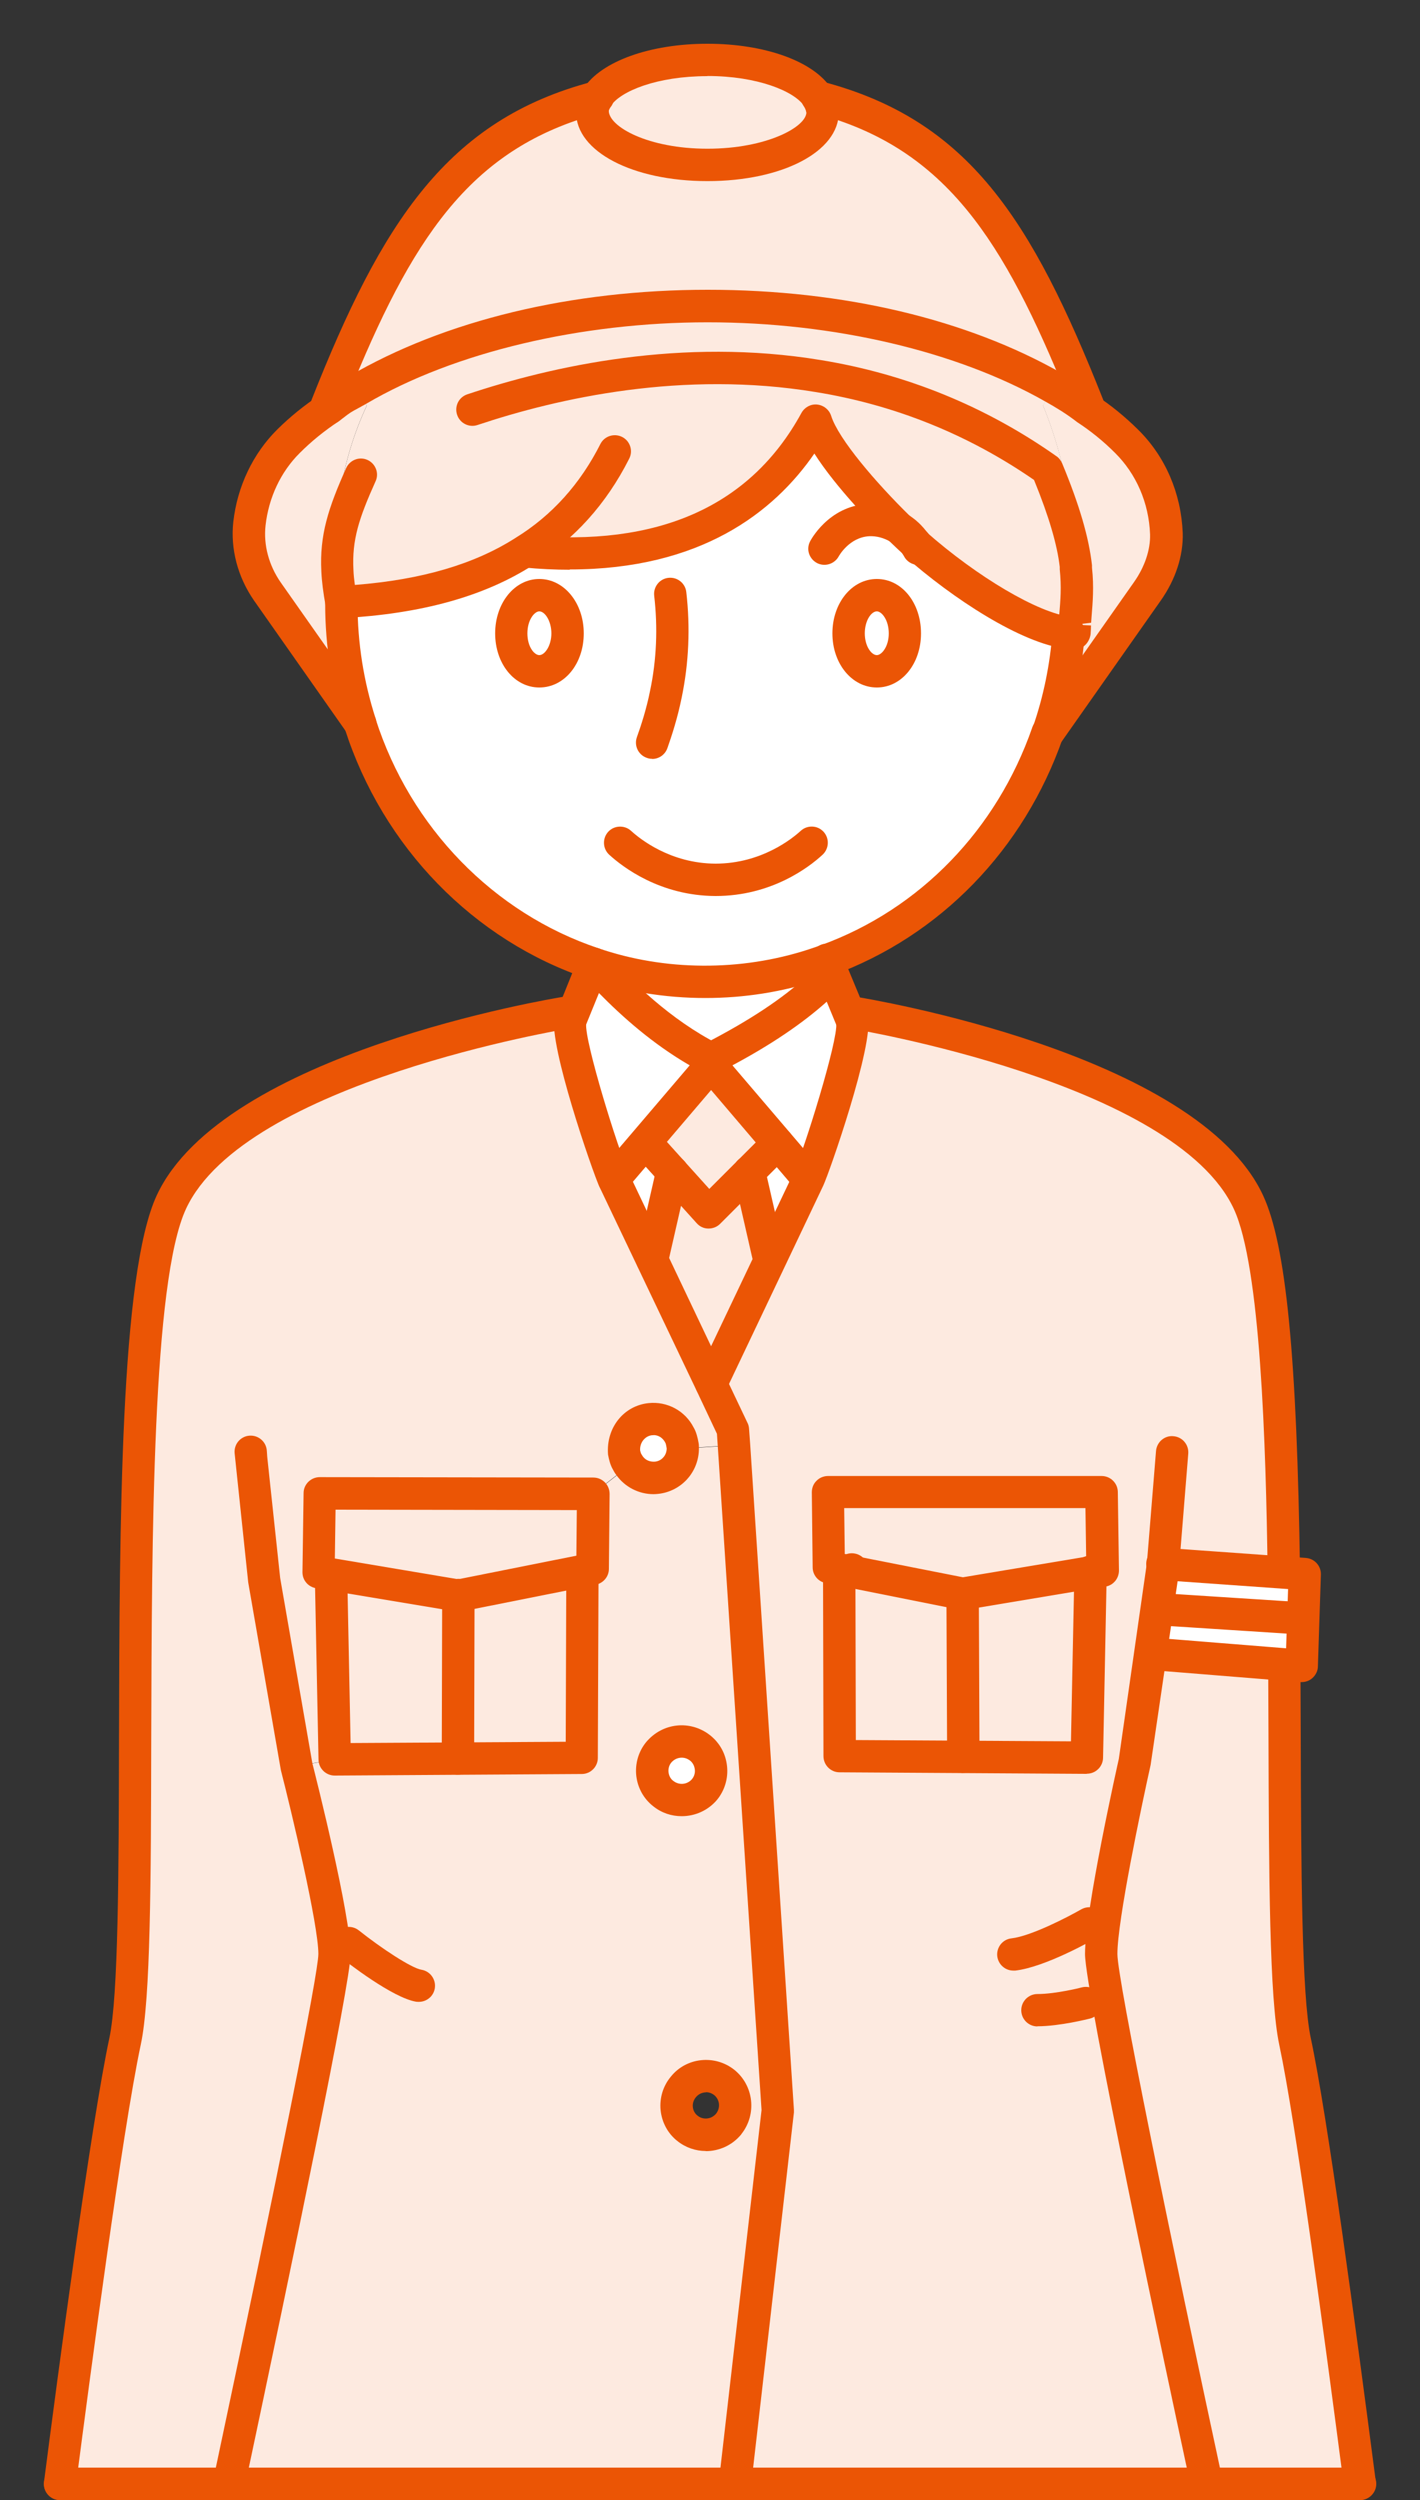
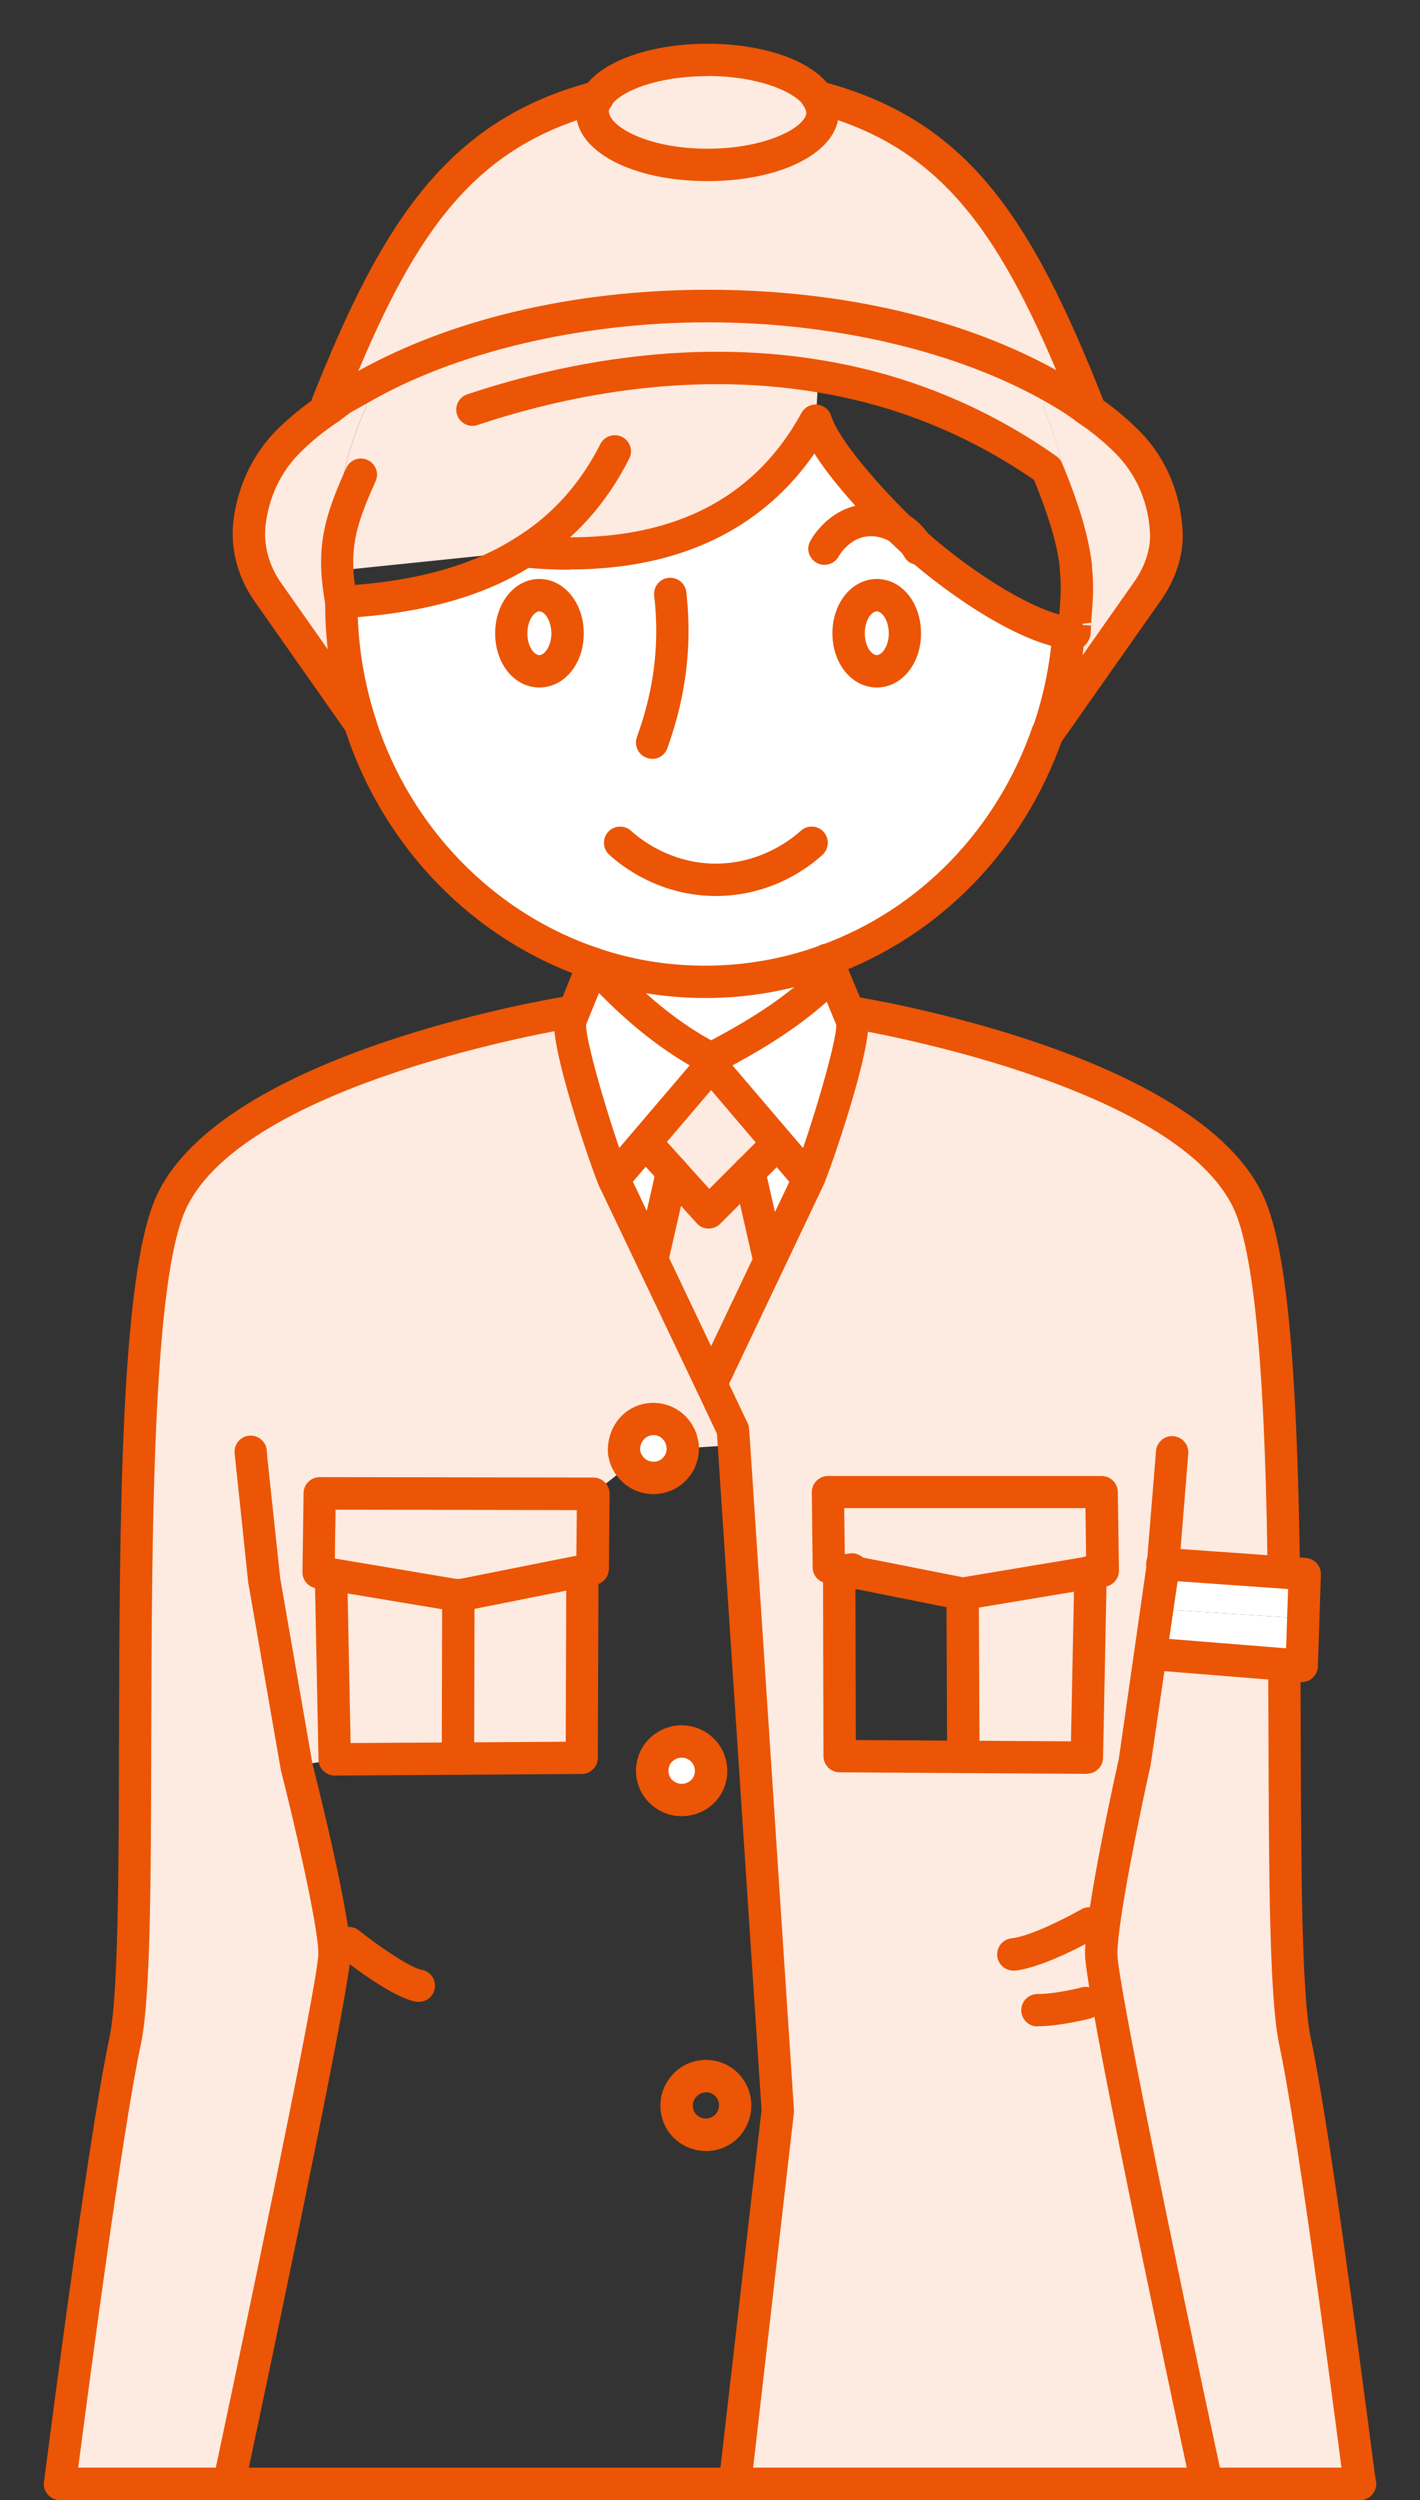
<svg xmlns="http://www.w3.org/2000/svg" id="_レイヤー_1" version="1.1" viewBox="0 0 100 176">
  <rect x="0" y="0" width="100" height="176" fill="#333333" stroke="none" />
  <defs>
    <style>
      .st0 {
        fill: #fff;
      }

      .st1 {
        fill: #eb5505;
      }

      .st2 {
        fill: #fdeae0;
      }
    </style>
  </defs>
  <g>
    <polygon class="st0" points="91.78 113.92 91.67 117.28 90.44 117.17 81.38 116.44 81.03 116.4 81.49 113.24 81.9 113.3 91.37 113.91 91.78 113.92" />
    <polygon class="st0" points="91.89 110.81 91.78 113.92 91.37 113.91 81.9 113.3 81.49 113.24 81.84 110.9 81.9 110.1 90.41 110.7 91.89 110.81" />
    <path class="st2" d="M95.77,174.86h-10.79c-2.35-10.95-7.44-34.99-7.44-37.3,0-2.99,2.35-13.48,2.35-13.48l1.14-7.68.35.05,9.06.73c.06,11.74-.03,22.86.76,26.55,1.17,5.47,3.22,20.78,4.57,31.14Z" />
    <path class="st2" d="M81.9,110.1l-.06.8-.35,2.34-.46,3.16-1.14,7.68s-2.35,10.49-2.35,13.48c0,2.31,5.09,26.36,7.44,37.3h-33.23l3.02-26.29-3.08-46.84-.08-1.09-.53-1.15-.99-2.08,4.14-8.7,2.7-5.69c.61-1.32,3.37-9.78,3.07-11.19l-.18-.44.26-.11s23.4,3.77,27.84,13.34c1.84,3.95,2.34,14.71,2.49,26.07v.02l-8.52-.61ZM77.65,110.57l-.08-5.53h-19.27l.06,5.28.76.17-.03.2.03,12.95,8.71.06,8.68.05.26-13.04.87-.14Z" />
    <path class="st2" d="M82.12,37.57c.05,1.44-.5,2.87-1.34,4.05l-6.98,9.93c.76-2.2,1.26-4.57,1.44-7.01.14.03.27.05.41.05,0-.12.03-.3.03-.52v-.06c0-.09.02-.18.02-.27.09-1.12.23-2.22.06-3.78v-.05c-.11-3.1-.61-7.23-2.31-11.36l.71-1.29c.84.47,1.61.94,2.31,1.49,1.09.71,2.03,1.5,2.82,2.29,1.78,1.75,2.73,4.1,2.82,6.53Z" />
    <polygon class="st2" points="67.79 112.21 59.96 110.66 59.12 110.49 58.37 110.32 58.3 105.04 77.57 105.04 77.65 110.57 76.78 110.7 67.79 112.21" />
    <polygon class="st2" points="76.78 110.7 76.52 123.74 67.84 123.7 67.84 123.68 67.79 112.21 76.78 110.7" />
    <path class="st2" d="M76.63,28.55l-.15.2c-.7-.55-1.47-1.02-2.31-1.49-5.83-3.32-14.36-5.72-24.35-5.72s-18.76,2.46-24.61,5.89c-.17.09-.32.17-.44.24-.76.39-.84.47-1.37.88-.08.06-.15.12-.24.18l-.02.02-.14-.2c4.68-11.83,8.93-19.07,19.04-21.71-.17.24-.26.49-.3.74-.02.09-.03.21-.03.32,0,2.03,3.61,3.7,8.11,3.7s8.11-1.67,8.11-3.7c0-.11-.02-.23-.05-.32-.03-.26-.14-.5-.3-.74,10.13,2.64,14.36,9.88,19.05,21.71Z" />
    <path class="st2" d="M75.76,39.96c.17,1.56.03,2.66-.06,3.78.05-.9.11-2.2.06-3.78Z" />
-     <path class="st2" d="M75.76,39.96c.05,1.58-.02,2.88-.06,3.78,0,.09-.02.18-.02.27v.06c0,.21-.03.39-.03.52-.14,0-.27-.02-.41-.05-2.69-.32-7.26-3.14-10.78-6.25l-.02-.03c-.32-.46-.7-.82-1.17-1.09-2.22-2.17-5.22-5.56-5.85-7.55l.18-3.14c5.33.87,10.84,2.85,16.12,6.57,1.31,3.16,1.84,5.25,2.02,6.86v.05Z" />
    <path class="st0" d="M63.28,37.16c.43.41.82.8,1.17,1.09l.02.03c3.52,3.11,8.09,5.94,10.78,6.25-.18,2.44-.68,4.81-1.44,7.01l-.03.02c-2.6,7.47-8.32,13.38-15.53,16.02-.3.11-.61.21-.93.32-2.41.79-4.98,1.21-7.64,1.21s-5.42-.44-7.89-1.29c-7.73-2.58-13.86-8.88-16.43-16.88v-.02c-.85-2.64-1.32-5.47-1.32-8.41v-.14c4.65-.26,9.2-1.18,12.93-3.58v.02c11.86,1.11,17.64-4.02,20.47-9.2.62,1.99,3.63,5.37,5.85,7.55ZM63.72,44.59c0-1.49-.88-2.69-1.97-2.69s-1.99,1.2-1.99,2.69.88,2.67,1.99,2.67,1.97-1.2,1.97-2.67ZM39.96,44.59c0-1.49-.88-2.69-1.99-2.69s-1.97,1.2-1.97,2.69.88,2.67,1.97,2.67,1.99-1.2,1.99-2.67Z" />
-     <path class="st2" d="M23.77,40.17c-.29-3.61.21-7.65,2.06-11.61l-.62-1.12c5.85-3.43,14.47-5.89,24.61-5.89s18.52,2.4,24.35,5.72l-.71,1.29c1.7,4.13,2.2,8.26,2.31,11.36-.18-1.61-.71-3.7-2.02-6.86-5.28-3.72-10.79-5.71-16.12-6.57l-.18,3.14c-2.82,5.18-8.61,10.31-20.47,9.2v-.02c-3.73,2.4-8.29,3.32-12.93,3.58-.15-.82-.24-1.55-.27-2.22Z" />
-     <polygon class="st2" points="59.96 110.66 67.79 112.21 67.84 123.68 67.84 123.7 59.12 123.64 59.09 110.69 59.12 110.49 59.96 110.66" />
+     <path class="st2" d="M23.77,40.17c-.29-3.61.21-7.65,2.06-11.61l-.62-1.12c5.85-3.43,14.47-5.89,24.61-5.89s18.52,2.4,24.35,5.72l-.71,1.29c1.7,4.13,2.2,8.26,2.31,11.36-.18-1.61-.71-3.7-2.02-6.86-5.28-3.72-10.79-5.71-16.12-6.57l-.18,3.14c-2.82,5.18-8.61,10.31-20.47,9.2v-.02Z" />
    <path class="st2" d="M63.28,37.16c.47.27.85.64,1.17,1.09-.35-.29-.74-.68-1.17-1.09Z" />
    <path class="st0" d="M61.75,41.9c1.09,0,1.97,1.2,1.97,2.69s-.88,2.67-1.97,2.67-1.99-1.2-1.99-2.67.88-2.69,1.99-2.69Z" />
    <path class="st0" d="M60,71.82c.3,1.41-2.46,9.87-3.07,11.19h-.02l-2.16-2.52-4.69-5.51.27-.32c-.08-.05-.18-.08-.26-.14,3.08-1.58,5.74-3.28,7.73-5.15.29-.27.17-1.52.43-1.79l1.58,3.8.18.44Z" />
    <path class="st0" d="M57.32,67.91c.32-.11.62-.21.93-.32-.26.27-.14,1.52-.43,1.79-1.99,1.87-4.65,3.57-7.73,5.15-3.54-1.81-6.29-4.49-8.3-6.7,2.47.85,5.13,1.29,7.89,1.29s5.22-.43,7.64-1.21Z" />
    <path class="st2" d="M57.88,7.59c.03.09.05.21.05.32,0,2.03-3.63,3.7-8.11,3.7s-8.11-1.67-8.11-3.7c0-.11.02-.23.03-.32.06-.26.18-.53.36-.76-.02,0-.05.02-.06.02,1-1.52,4.08-2.63,7.77-2.63s6.77,1.11,7.76,2.63c-.02,0-.03-.02-.05-.02.17.23.29.5.35.76Z" />
    <polygon class="st0" points="56.94 83.01 54.24 88.71 54.17 88.67 52.76 82.5 54.77 80.49 56.92 83.01 56.94 83.01" />
    <polygon class="st2" points="50.08 74.98 54.77 80.49 52.76 82.5 49.91 85.35 47.34 82.5 46.01 81.02 45.38 80.49 50.08 74.98" />
-     <path class="st2" d="M51.69,101.73l3.08,46.84-3.02,26.29H16.13c2.34-11.01,7.44-35.24,7.44-37.3,0-2.67-2.67-13.22-2.67-13.22l2.67-.47,8.68-.05,8.71-.06.05-12.95-.05-.21.76-.15.05-5.28,2.55-1.99c.41.59,1.14.94,1.91.87,1.06-.11,1.85-1,1.85-2.06l3.6-.24ZM51.32,149.52c.71-.9.58-2.2-.3-2.91-.88-.7-2.19-.58-2.9.32-.73.88-.59,2.19.29,2.9.88.73,2.19.58,2.91-.3ZM49.62,125.96c.71-.88.58-2.19-.3-2.9-.91-.73-2.2-.58-2.93.3-.71.88-.58,2.2.32,2.9.88.71,2.19.58,2.91-.3Z" />
    <polygon class="st2" points="54.24 88.71 50.09 97.4 45.93 88.67 47.34 82.5 49.91 85.35 52.76 82.5 54.17 88.67 54.24 88.71" />
    <path class="st2" d="M20.9,124.34s2.67,10.55,2.67,13.22c0,2.06-5.1,26.29-7.44,37.3H4.23c1.34-10.35,3.42-25.67,4.58-31.14,1.7-7.96-.8-50.34,3.26-59.1,4.45-9.58,27.86-13.34,27.86-13.34l.39.17-.17.38c-.3,1.41,2.46,9.87,3.07,11.19l2.7,5.66,4.16,8.73.99,2.08.53,1.15.08,1.09-3.6.24c0-.08,0-.15-.02-.23-.05-.26-.11-.52-.23-.73-.38-.74-1.17-1.2-2.05-1.11-1.12.12-1.94,1.14-1.85,2.29.05.26.11.52.23.73.05.09.09.17.15.24l-2.55,1.99-19.27-.03-.08,5.56.88.14.26,13.04-2.67.47Z" />
    <path class="st0" d="M49.82,74.66l.26.32-4.69,5.51-2.16,2.52c-.61-1.32-3.37-9.78-3.07-11.19l.17-.38,1.46-3.61c2.02,2.2,4.77,4.89,8.3,6.7-.09.03-.18.09-.27.14Z" />
    <path class="st0" d="M49.32,123.06c.88.71,1.02,2.02.3,2.9-.73.88-2.03,1.02-2.91.3-.9-.7-1.03-2.02-.32-2.9.73-.88,2.02-1.03,2.93-.3Z" />
    <path class="st0" d="M48.07,101.75c.02.08.02.15.02.23,0,1.06-.79,1.96-1.85,2.06-.77.08-1.5-.27-1.91-.87-.06-.08-.11-.15-.15-.24-.12-.21-.18-.47-.23-.73-.09-1.15.73-2.17,1.85-2.29.88-.09,1.67.36,2.05,1.11.12.21.18.47.23.73Z" />
    <polygon class="st0" points="46.01 81.02 47.34 82.5 45.93 88.67 43.23 83.01 45.38 80.49 46.01 81.02" />
    <polygon class="st2" points="32.28 112.33 23.31 110.83 22.43 110.69 22.51 105.13 41.77 105.16 41.73 110.45 40.97 110.6 32.3 112.33 32.28 112.33" />
    <polygon class="st2" points="40.97 110.6 41.01 110.81 40.97 123.76 32.25 123.82 32.25 123.81 32.28 112.33 32.3 112.33 40.97 110.6" />
    <path class="st0" d="M37.98,41.9c1.11,0,1.99,1.2,1.99,2.69s-.88,2.67-1.99,2.67-1.97-1.2-1.97-2.67.88-2.69,1.97-2.69Z" />
    <polygon class="st2" points="32.28 112.33 32.25 123.81 32.25 123.82 23.57 123.87 23.31 110.83 32.28 112.33" />
    <path class="st2" d="M25.21,27.43l.62,1.12c-1.85,3.96-2.35,8-2.06,11.61.03.67.12,1.4.27,2.22v.14c0,2.95.47,5.77,1.32,8.41l-6.54-9.31c-.96-1.38-1.44-3.08-1.26-4.77.24-2.19,1.18-4.25,2.76-5.81.8-.79,1.75-1.58,2.82-2.29l.02-.02c.09-.06.17-.12.24-.18.43-.3.88-.59,1.37-.88.12-.08.27-.15.44-.24Z" />
    <path class="st2" d="M24.77,27.67c-.49.29-.94.58-1.37.88.53-.41.61-.49,1.37-.88Z" />
  </g>
  <g>
    <path class="st1" d="M59.96,111.81c-.63,0-1.14-.5-1.14-1.12,0-.07,0-.17.02-.24l.03-.17c.11-.62.71-1.03,1.33-.91.62.11,1.03.71.91,1.32l-.03.14c-.09.55-.56.97-1.12.97Z" />
    <path class="st1" d="M73.81,52.69c-.12,0-.25-.02-.37-.06-.59-.21-.91-.85-.7-1.45.75-2.16,1.21-4.43,1.38-6.73.05-.63.59-1.11,1.22-1.05.63.05,1.1.59,1.05,1.22-.19,2.5-.69,4.95-1.5,7.3-.16.47-.6.77-1.08.77Z" />
    <path class="st1" d="M49.68,70.26c-2.87,0-5.65-.46-8.26-1.35-8.06-2.69-14.47-9.28-17.14-17.61-.19-.6.14-1.24.74-1.43.6-.19,1.24.14,1.43.74,2.45,7.65,8.32,13.68,15.7,16.15,4.64,1.59,9.99,1.65,14.82.07.31-.1.61-.21.9-.31,6.92-2.53,12.33-8.12,14.83-15.32.21-.59.85-.91,1.45-.7.59.21.91.86.7,1.45-2.73,7.85-8.64,13.94-16.22,16.71-.32.11-.63.22-.96.33-2.58.85-5.27,1.27-8,1.27Z" />
    <path class="st1" d="M25.36,52.07c-.48,0-.93-.31-1.08-.79-.91-2.84-1.38-5.78-1.38-8.76,0-.63.51-1.14,1.14-1.14s1.14.51,1.14,1.14c0,2.74.43,5.45,1.27,8.06.19.6-.14,1.24-.73,1.43-.12.04-.23.05-.35.05Z" />
    <path class="st1" d="M75.66,45.73c-.22,0-.44-.02-.66-.07-.61-.14-1-.74-.87-1.36.06-.28.22-.51.44-.67l.03-.41c.08-.97.16-1.88.03-3.14,0-.04,0-.13,0-.17-.18-1.56-.76-3.55-1.81-6.12-4.63-3.2-9.81-5.29-15.38-6.19-9.33-1.54-18.1.41-23.81,2.32-.6.2-1.24-.12-1.44-.72-.2-.6.12-1.24.72-1.44,5.96-1.99,15.11-4.03,24.9-2.41,6.02.98,11.61,3.26,16.59,6.77.18.12.31.3.4.5,1.21,2.92,1.88,5.2,2.1,7.17,0,.04,0,.13,0,.17.15,1.36.05,2.47-.03,3.46l-.03.42-1.15.14,1.14.05c0,.21-.01.36-.02.48,0,.63-.52,1.23-1.15,1.23Z" />
    <path class="st1" d="M24.04,43.52c-.55,0-1.02-.39-1.12-.93-.16-.89-.26-1.66-.29-2.37-.13-2.54.48-4.44,1.75-7.27.26-.57.93-.83,1.5-.57.57.26.83.93.57,1.5-1.17,2.6-1.67,4.12-1.56,6.23.01.34.05.69.1,1.07,4.73-.37,8.45-1.47,11.36-3.34,2.52-1.56,4.51-3.77,5.93-6.58.28-.56.97-.78,1.53-.5.56.28.79.97.5,1.53-1.61,3.19-3.88,5.71-6.75,7.48-3.44,2.21-7.85,3.44-13.47,3.75-.02,0-.04,0-.06,0Z" />
    <path class="st1" d="M40.12,40.11c-1.03,0-2.11-.05-3.25-.16-.63-.06-1.09-.61-1.03-1.24.06-.63.61-1.09,1.24-1.03,9.26.86,15.77-2.03,19.36-8.61.22-.4.66-.64,1.11-.59.46.05.84.36.98.79.51,1.63,3.16,4.72,5.56,7.07l.23.22c.31.3.6.59.87.81.48.4.55,1.12.15,1.6-.4.48-1.12.55-1.6.15-.31-.25-.64-.58-1.01-.93l-.23-.22c-.95-.93-3.61-3.62-5.15-6.04-2.85,4.13-8,8.16-17.23,8.16Z" />
    <path class="st1" d="M75.25,45.68s-.09,0-.14,0c-3.2-.38-8.03-3.55-11.4-6.53-.47-.42-.52-1.14-.1-1.61.41-.47,1.13-.52,1.61-.1,3.62,3.19,7.89,5.71,10.16,5.98.62.07,1.07.64,1,1.26-.07.58-.56,1-1.13,1Z" />
    <path class="st1" d="M64.67,39.77c-.42,0-.82-.23-1.02-.63-.11-.18-.15-.26-.2-.35-.16-.22-.42-.46-.74-.65-.48-.28-.98-.41-1.49-.39-1.41.07-2.14,1.39-2.15,1.41-.3.55-.98.76-1.53.48-.55-.29-.78-.95-.5-1.51.01-.03,1.28-2.51,4.07-2.65.98-.04,1.9.2,2.75.7.59.35,1.09.81,1.52,1.42.03.05.06.1.09.15.11.2.16.28.21.37.28.56.05,1.25-.51,1.53-.16.08-.34.12-.51.12Z" />
    <path class="st1" d="M25.36,52.08c-.43,0-.81-.24-1-.59l-6.47-9.21c-1.15-1.66-1.67-3.63-1.46-5.54.28-2.49,1.38-4.8,3.09-6.5.93-.92,1.94-1.73,3-2.43.52-.34,1.23-.2,1.58.32.35.52.2,1.23-.32,1.58-.93.62-1.83,1.34-2.65,2.16-1.35,1.33-2.21,3.15-2.43,5.13-.15,1.37.23,2.79,1.06,3.99l6.54,9.3c.13.19.21.42.21.65,0,.63-.51,1.15-1.14,1.15Z" />
    <path class="st1" d="M73.8,52.7c-.42,0-.82-.22-1.02-.61-.23-.45-.14-.97.19-1.31l6.89-9.8c.76-1.08,1.16-2.28,1.13-3.36-.08-2.21-.97-4.26-2.48-5.75-.81-.81-1.7-1.53-2.65-2.15-.77-.6-1.56-1.07-2.24-1.45-6.22-3.54-14.89-5.58-23.79-5.58s-17.83,2.09-24.03,5.73l-.18.1c-.09.05-.17.09-.23.13-.68.36-.75.41-1.15.72l-.12.09c-.08.07-.19.15-.31.23-.52.35-1.23.21-1.58-.32-.35-.52-.21-1.23.32-1.58.06-.04.11-.08.16-.12l.14-.11c.49-.38.66-.5,1.42-.9.03-.02.15-.09.29-.16,6.74-3.95,15.69-6.1,25.28-6.1s18.28,2.09,24.92,5.87c.75.42,1.63.94,2.44,1.58,1,.65,2.01,1.47,2.93,2.38,1.93,1.89,3.05,4.49,3.16,7.29.05,1.59-.5,3.27-1.54,4.75l-6.98,9.93c-.11.15-.25.27-.41.36-.17.09-.35.13-.53.13Z" />
    <path class="st1" d="M23.01,29.69c-.14,0-.28-.03-.42-.08-.58-.23-.87-.89-.64-1.48,4.92-12.45,9.54-19.71,19.81-22.39,0,0,.02,0,.03,0,.56-.15,1.11.12,1.35.6.19.39.14.86-.14,1.2-.06.08-.12.2-.15.31-.14.61-.76.99-1.37.85-.23-.05-.42-.17-.57-.33-8.39,2.73-12.34,9.21-16.84,20.61-.18.45-.61.72-1.06.72Z" />
    <path class="st1" d="M76.63,29.69c-.45,0-.88-.27-1.06-.72-4.52-11.4-8.47-17.88-16.86-20.61-.15.16-.34.28-.57.33-.62.15-1.22-.24-1.37-.85-.03-.12-.09-.25-.16-.35-.25-.35-.29-.81-.1-1.19.25-.49.84-.74,1.39-.56,10.29,2.7,14.74,9.66,19.78,22.38.23.58-.05,1.25-.64,1.48-.14.05-.28.08-.42.08Z" />
    <path class="st1" d="M46.03,105.19c-1.04,0-2.02-.5-2.62-1.34-.1-.13-.18-.26-.26-.42-.18-.31-.27-.7-.33-1.03-.15-1.89,1.11-3.44,2.85-3.62,1.32-.14,2.58.54,3.18,1.72.19.32.28.72.34,1.05.03.13.03.28.03.42,0,1.66-1.24,3.03-2.88,3.2-.11.01-.21.02-.32.02ZM46.02,101.04s-.07,0-.1,0c-.5.05-.88.53-.84,1.07.03.14.06.22.08.25.02.02.09.14.1.16.19.27.51.41.87.38.47-.05.82-.45.82-.93-.04-.28-.08-.37-.09-.39-.18-.36-.49-.55-.84-.55Z" />
    <path class="st1" d="M48,127.86c-.71,0-1.42-.23-2.01-.71-.65-.51-1.08-1.27-1.18-2.12-.1-.85.15-1.72.69-2.38,1.15-1.38,3.13-1.59,4.53-.47.67.54,1.08,1.3,1.17,2.16.09.85-.16,1.69-.69,2.35,0,0,0,0,0,0-.64.77-1.57,1.17-2.5,1.17ZM49.62,125.96h.01-.01ZM48.01,123.74c-.28,0-.55.12-.74.35-.15.18-.22.43-.19.68.03.24.14.46.33.6.41.33,1,.27,1.33-.13.15-.19.22-.43.19-.67-.03-.25-.14-.47-.33-.62-.18-.14-.38-.21-.59-.21Z" />
    <path class="st1" d="M49.7,151.43c-.71,0-1.43-.24-2.02-.72-.66-.53-1.07-1.3-1.16-2.16-.08-.85.17-1.69.72-2.35,1.08-1.36,3.1-1.58,4.48-.48,1.37,1.11,1.59,3.13.49,4.52,0,0,0,.01-.01.02-.64.78-1.57,1.18-2.5,1.18ZM51.32,149.52h.01-.01ZM49.73,147.3c-.27,0-.54.12-.72.34-.17.2-.24.44-.22.68.02.25.14.47.33.62.39.32.98.26,1.31-.14.32-.41.26-.99-.14-1.31-.17-.13-.37-.2-.57-.2Z" />
    <path class="st1" d="M32.3,113.47c-.06,0-.14,0-.2-.02l-9.84-1.64c-.56-.09-.97-.57-.96-1.14l.08-5.56c0-.62.52-1.12,1.14-1.12h0l19.27.03c.3,0,.59.12.81.34.21.21.33.51.33.81l-.05,5.28c0,.54-.39,1-.91,1.11l-9.43,1.88c-.07.01-.15.02-.22.02ZM23.58,109.72l8.69,1.46,8.32-1.66.03-3.21-16.99-.03-.05,3.44Z" />
    <path class="st1" d="M23.57,125c-.62,0-1.13-.5-1.14-1.12l-.26-13.04,2.28-.07.24,11.94,15.15-.09.04-11.82c0-.63.51-1.13,1.14-1.13h0c.63,0,1.14.51,1.13,1.14l-.05,12.95c0,.62-.51,1.13-1.13,1.13l-17.4.11h0Z" />
    <path class="st1" d="M32.25,124.94h0c-.63,0-1.14-.51-1.14-1.14l.03-11.48c0-.63.51-1.17,1.14-1.17h0c.63,0,1.14.48,1.14,1.11l-.03,11.54c0,.63-.51,1.14-1.14,1.14Z" />
    <path class="st1" d="M43.23,84.15c-.26,0-.52-.09-.74-.27-.48-.41-.53-1.13-.13-1.6l6.21-7.28c-2.61-1.51-4.76-3.43-6.39-5.09l-.97,2.38c-.25.58-.93.84-1.5.58-.58-.25-.84-.92-.58-1.5l.17-.38,1.44-3.58c.15-.36.47-.62.85-.69.38-.07.78.06,1.04.35,1.91,2.08,4.54,4.69,7.98,6.45.07.03.13.08.19.12.29.17.55.49.6.82.05.33.03.69-.19.95l-7.12,8.35c-.23.26-.54.4-.87.4Z" />
    <path class="st1" d="M51.75,176s-.09,0-.13,0c-.62-.07-1.07-.64-1-1.26l3.01-26.19-3.14-47.61-1.43-3.03-6.86-14.39c-.46-1-3.57-9.96-3.15-11.92.13-.62.75-1,1.35-.87.61.13,1,.73.88,1.34-.13,1.22,2.27,8.94,2.99,10.49l8.38,17.63c.06.12.09.26.1.4l.08,1.09,3.08,46.84c0,.07,0,.14,0,.2l-3.02,26.29c-.07.58-.56,1.01-1.13,1.01Z" />
    <path class="st1" d="M67.79,113.35c-.07,0-.15,0-.22-.02l-9.45-1.89c-.52-.11-.89-.57-.89-1.1l-.06-5.28c0-.3.11-.6.33-.81.21-.22.51-.34.81-.34h19.27c.62,0,1.13.5,1.14,1.12l.08,5.53c0,.57-.4,1.05-.96,1.14l-.86.13-8.98,1.5c-.06.01-.12.02-.19.02ZM59.49,109.4l8.32,1.64,8.68-1.45-.05-3.42h-16.99l.04,3.22Z" />
    <path class="st1" d="M76.52,124.88h0l-17.4-.11c-.62,0-1.13-.51-1.13-1.14l-.03-12.95c0-.63.51-1.14,1.14-1.14h0c.63,0,1.14.51,1.14,1.14l.03,11.82,15.15.09.24-11.92c.01-.63.53-1.2,1.15-1.14.62,0,1.13.49,1.13,1.11l-.26,13.11c-.01.62-.52,1.12-1.14,1.12Z" />
    <path class="st1" d="M67.84,124.82c-.63,0-1.14-.51-1.14-1.13l-.05-11.48,2.28-.07.05,11.53c0,.63-.51,1.14-1.13,1.14h0Z" />
    <path class="st1" d="M56.92,84.15c-.32,0-.64-.13-.87-.4l-7.13-8.37c-.22-.27-.3-.62-.23-.96.07-.34.29-.62.6-.78.12-.07.22-.12.32-.16,3.11-1.6,5.48-3.16,7.25-4.79.02-.11.03-.24.04-.37.05-.55.11-1.12.5-1.53.27-.28.65-.41,1.03-.34.38.07.7.33.85.68l1.76,4.24c.24.58-.04,1.25-.62,1.49-.58.24-1.25-.04-1.49-.62l-.71-1.72c-1.71,1.53-3.89,3.01-6.64,4.48l6.19,7.25c.41.48.35,1.2-.13,1.6-.21.18-.48.27-.74.27Z" />
    <path class="st1" d="M50.09,98.54c-.16,0-.33-.04-.49-.11-.57-.27-.81-.95-.54-1.52l6.85-14.39c.71-1.54,3.12-9.28,2.98-10.48-.07-.6.34-1.2.94-1.3.6-.1,1.16.25,1.29.84.42,1.96-2.69,10.92-3.15,11.9l-6.85,14.41c-.2.41-.6.65-1.03.65Z" />
    <path class="st1" d="M49.82,12.75c-5.27,0-9.25-2.08-9.25-4.84,0-.17.02-.36.05-.51.08-.44.24-.83.49-1.2,1.25-1.89,4.67-3.12,8.71-3.12s7.47,1.23,8.71,3.14c.24.35.4.73.47,1.13.06.23.07.44.07.56,0,2.76-3.97,4.84-9.25,4.84ZM49.82,5.36c-3.56,0-6.13,1.06-6.82,2.11-.08.11-.11.2-.13.31-.01,1.14,2.77,2.69,6.95,2.69s6.97-1.54,6.97-2.57c-.02-.07-.03-.11-.04-.19,0-.07-.06-.16-.11-.23-.68-1.05-3.29-2.13-6.82-2.13Z" />
    <path class="st1" d="M45.92,53.42c-.13,0-.25-.02-.38-.07-.59-.21-.9-.86-.69-1.45.3-.84.67-1.97.93-3.27.46-2.19.55-4.44.29-6.69-.07-.62.37-1.19,1-1.26.62-.07,1.19.37,1.26,1,.29,2.49.18,4.99-.32,7.41-.29,1.44-.69,2.67-1.01,3.58-.17.47-.6.76-1.07.76Z" />
    <path class="st1" d="M37.98,48.4c-1.75,0-3.11-1.67-3.11-3.81s1.37-3.83,3.11-3.83,3.13,1.68,3.13,3.83-1.37,3.81-3.13,3.81ZM37.98,43.04c-.34,0-.84.6-.84,1.55s.49,1.53.84,1.53c.39,0,.85-.67.85-1.53s-.45-1.55-.85-1.55Z" />
    <path class="st1" d="M61.75,48.4c-1.75,0-3.13-1.67-3.13-3.81s1.37-3.83,3.13-3.83,3.11,1.68,3.11,3.83-1.37,3.81-3.11,3.81ZM61.75,43.04c-.4,0-.85.66-.85,1.55s.46,1.53.85,1.53c.34,0,.84-.6.84-1.53s-.49-1.55-.84-1.55Z" />
    <path class="st1" d="M50.38,63.08c-3.9-.02-6.53-2.04-7.48-2.91-.46-.42-.49-1.15-.07-1.61.42-.46,1.15-.49,1.61-.07.59.54,2.75,2.3,5.95,2.31,3.23,0,5.41-1.77,6-2.31.46-.42,1.18-.4,1.61.07.42.46.39,1.18-.07,1.61-.95.88-3.6,2.91-7.54,2.91Z" />
    <path class="st1" d="M49.91,86.49s-.02,0-.03,0c-.31,0-.61-.14-.82-.38l-3.9-4.32c-.42-.47-.39-1.19.08-1.61.47-.42,1.19-.39,1.61.08l3.1,3.44,4.01-4.01c.44-.44,1.17-.44,1.61,0s.44,1.17,0,1.61l-4.86,4.86c-.21.21-.5.33-.81.33Z" />
    <path class="st1" d="M45.93,89.81c-.08,0-.17,0-.25-.03-.61-.14-1-.75-.86-1.36l1.41-6.18c.14-.61.75-1,1.36-.86.61.14,1,.75.86,1.36l-1.41,6.18c-.12.53-.59.89-1.11.89Z" />
    <path class="st1" d="M54.17,89.81c-.52,0-.99-.36-1.11-.89l-1.41-6.18c-.14-.61.24-1.22.86-1.36.62-.14,1.22.24,1.36.86l1.41,6.18c.14.61-.24,1.22-.86,1.36-.09.02-.17.03-.25.03Z" />
    <path class="st1" d="M16.13,176c-.08,0-.16,0-.24-.03-.62-.13-1.01-.74-.88-1.35,4.64-21.86,7.41-35.71,7.41-37.06,0-2.08-1.9-10.05-2.64-12.94l-2.3-13.22-.96-9.12c-.04-.63.43-1.17,1.06-1.21.62-.04,1.17.43,1.21,1.06l.03.44.91,8.52,2.27,13.06c.26,1.01,2.69,10.68,2.69,13.42,0,1.98-4.06,21.51-7.46,37.54-.11.54-.59.9-1.11.9Z" />
    <path class="st1" d="M84.98,176c-.52,0-1-.36-1.11-.9-1.75-8.14-7.46-34.92-7.46-37.54,0-3.08,2.28-13.3,2.38-13.73l1.98-13.82.64-7.86c.05-.63.61-1.11,1.23-1.04.63.05,1.09.6,1.04,1.23l-.7,8.65-1.95,13.26c-.66,2.97-2.34,10.96-2.34,13.31,0,1.79,3.72,19.9,7.41,37.06.13.61-.26,1.22-.87,1.35-.08.02-.16.03-.24.03Z" />
    <path class="st1" d="M4.23,176s-.1,0-.15,0c-.62-.08-1.06-.65-.98-1.28.95-7.37,3.3-25.15,4.6-31.23.64-3,.66-11.69.68-20.88.04-15.42.08-32.91,2.66-38.46,4.65-10.01,27.73-13.83,28.71-13.99.63-.1,1.21.32,1.3.94.1.62-.32,1.21-.94,1.3-.23.04-22.86,3.78-27.01,12.7-2.37,5.1-2.41,23.07-2.45,37.51-.02,9.72-.04,18.12-.74,21.35-1.28,6-3.62,23.71-4.57,31.05-.07.58-.56.99-1.13.99Z" />
    <path class="st1" d="M95.77,176c-.56,0-1.05-.42-1.13-.99-1.4-10.75-3.4-25.65-4.55-31.05-.7-3.28-.73-11.88-.76-21.84l-.02-4.94c0-.63.5-1.14,1.13-1.14h0c.63,0,1.14.51,1.14,1.13l.02,4.95c.03,9.42.06,18.33.71,21.37,1.17,5.47,3.18,20.44,4.58,31.23.08.62-.36,1.19-.98,1.28-.05,0-.1,0-.15,0Z" />
    <path class="st1" d="M90.41,111.83c-.62,0-1.13-.5-1.14-1.12-.12-9.05-.5-21.55-2.38-25.6-4.14-8.92-26.76-12.66-26.99-12.7-.62-.1-1.04-.68-.94-1.3.1-.62.68-1.05,1.3-.94.98.16,24.05,3.98,28.69,13.99,1.62,3.48,2.39,11.41,2.6,26.53,0,.63-.49,1.14-1.12,1.15h-.02Z" />
    <path class="st1" d="M95.77,176H4.23c-.63,0-1.14-.51-1.14-1.14s.51-1.14,1.14-1.14h91.55c.63,0,1.14.51,1.14,1.14s-.51,1.14-1.14,1.14Z" />
    <path class="st1" d="M71.36,138.73c-.57,0-1.06-.43-1.13-1.01-.07-.62.37-1.19,1-1.26,1.4-.16,4.02-1.53,4.91-2.04.55-.31,1.24-.13,1.56.42.31.54.13,1.24-.42,1.56-.37.21-3.66,2.08-5.78,2.33-.04,0-.09,0-.13,0Z" />
    <path class="st1" d="M73.06,142.66c-.63,0-1.14-.51-1.14-1.14s.51-1.14,1.14-1.14c1.29,0,3.12-.46,3.13-.47.6-.15,1.23.21,1.38.82.16.61-.21,1.23-.82,1.38-.09.02-2.12.54-3.7.54Z" />
    <path class="st1" d="M29.49,140.93c-.06,0-.13,0-.19-.01-1.66-.28-4.84-2.75-5.45-3.24-.49-.39-.57-1.11-.18-1.6.39-.49,1.11-.57,1.6-.18,1.56,1.24,3.69,2.65,4.41,2.77.62.1,1.04.69.94,1.31-.09.56-.58.95-1.12.95Z" />
    <path class="st1" d="M91.67,118.42s-.07,0-.1,0l-10.29-.83c-.63-.05-1.09-.6-1.04-1.23.05-.63.62-1.07,1.23-1.05l9.1.73.14-4.17-8.9-.63c-.61-.04-1.11-.56-1.09-1.18.02-.61.5-1.1,1.11-1.1h.06l10.07.72c.61.04,1.08.56,1.06,1.17l-.21,6.46c0,.31-.15.61-.38.82-.21.19-.48.29-.76.29Z" />
-     <path class="st1" d="M91.37,115.05s-.05,0-.07,0l-9.47-.61c-.63-.04-1.1-.58-1.06-1.21.04-.63.58-1.14,1.21-1.06l9.47.61c.63.04,1.1.58,1.06,1.21-.04.6-.54,1.07-1.14,1.07Z" />
  </g>
</svg>